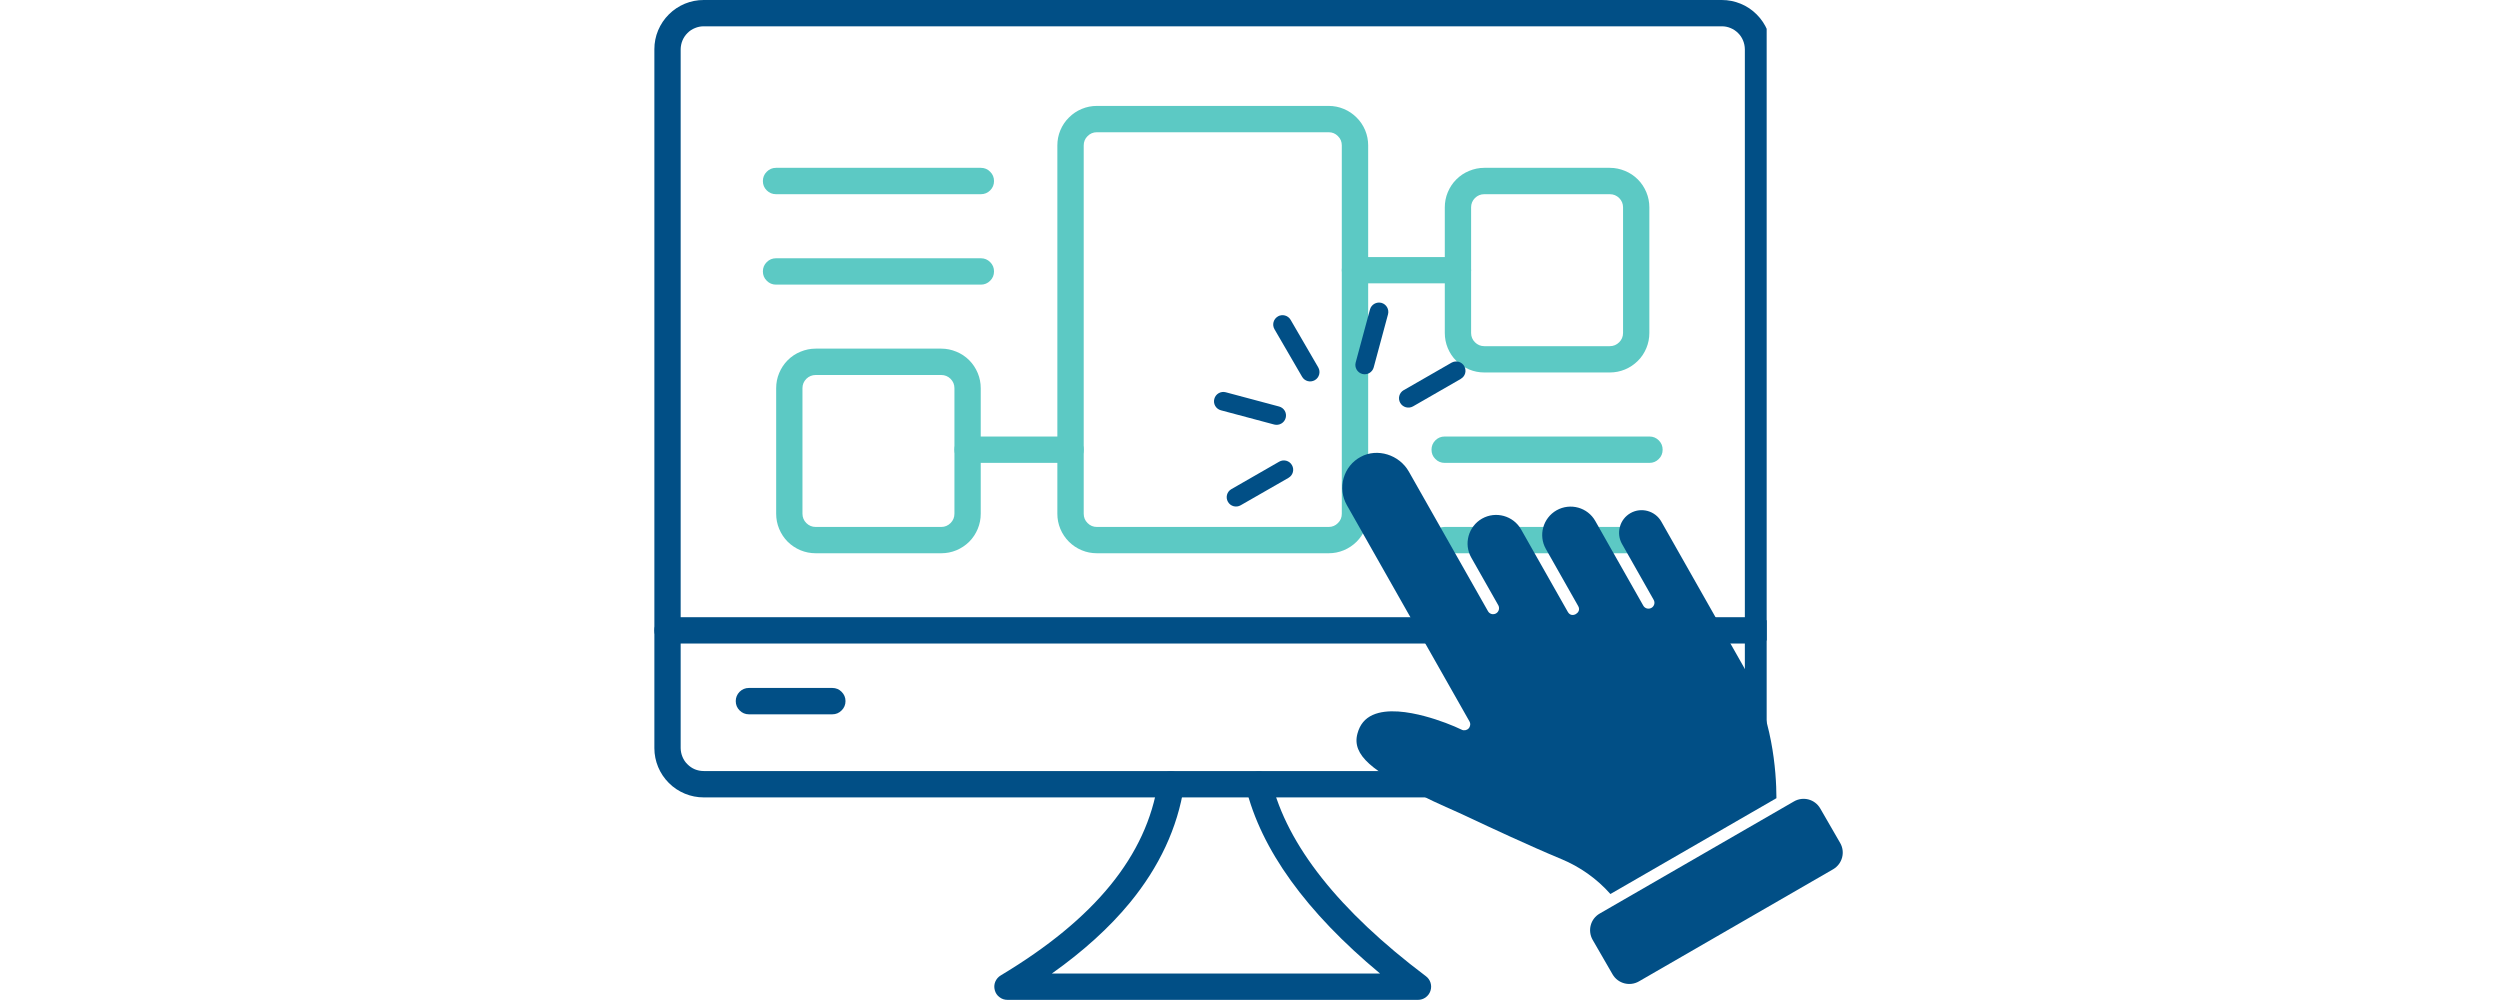
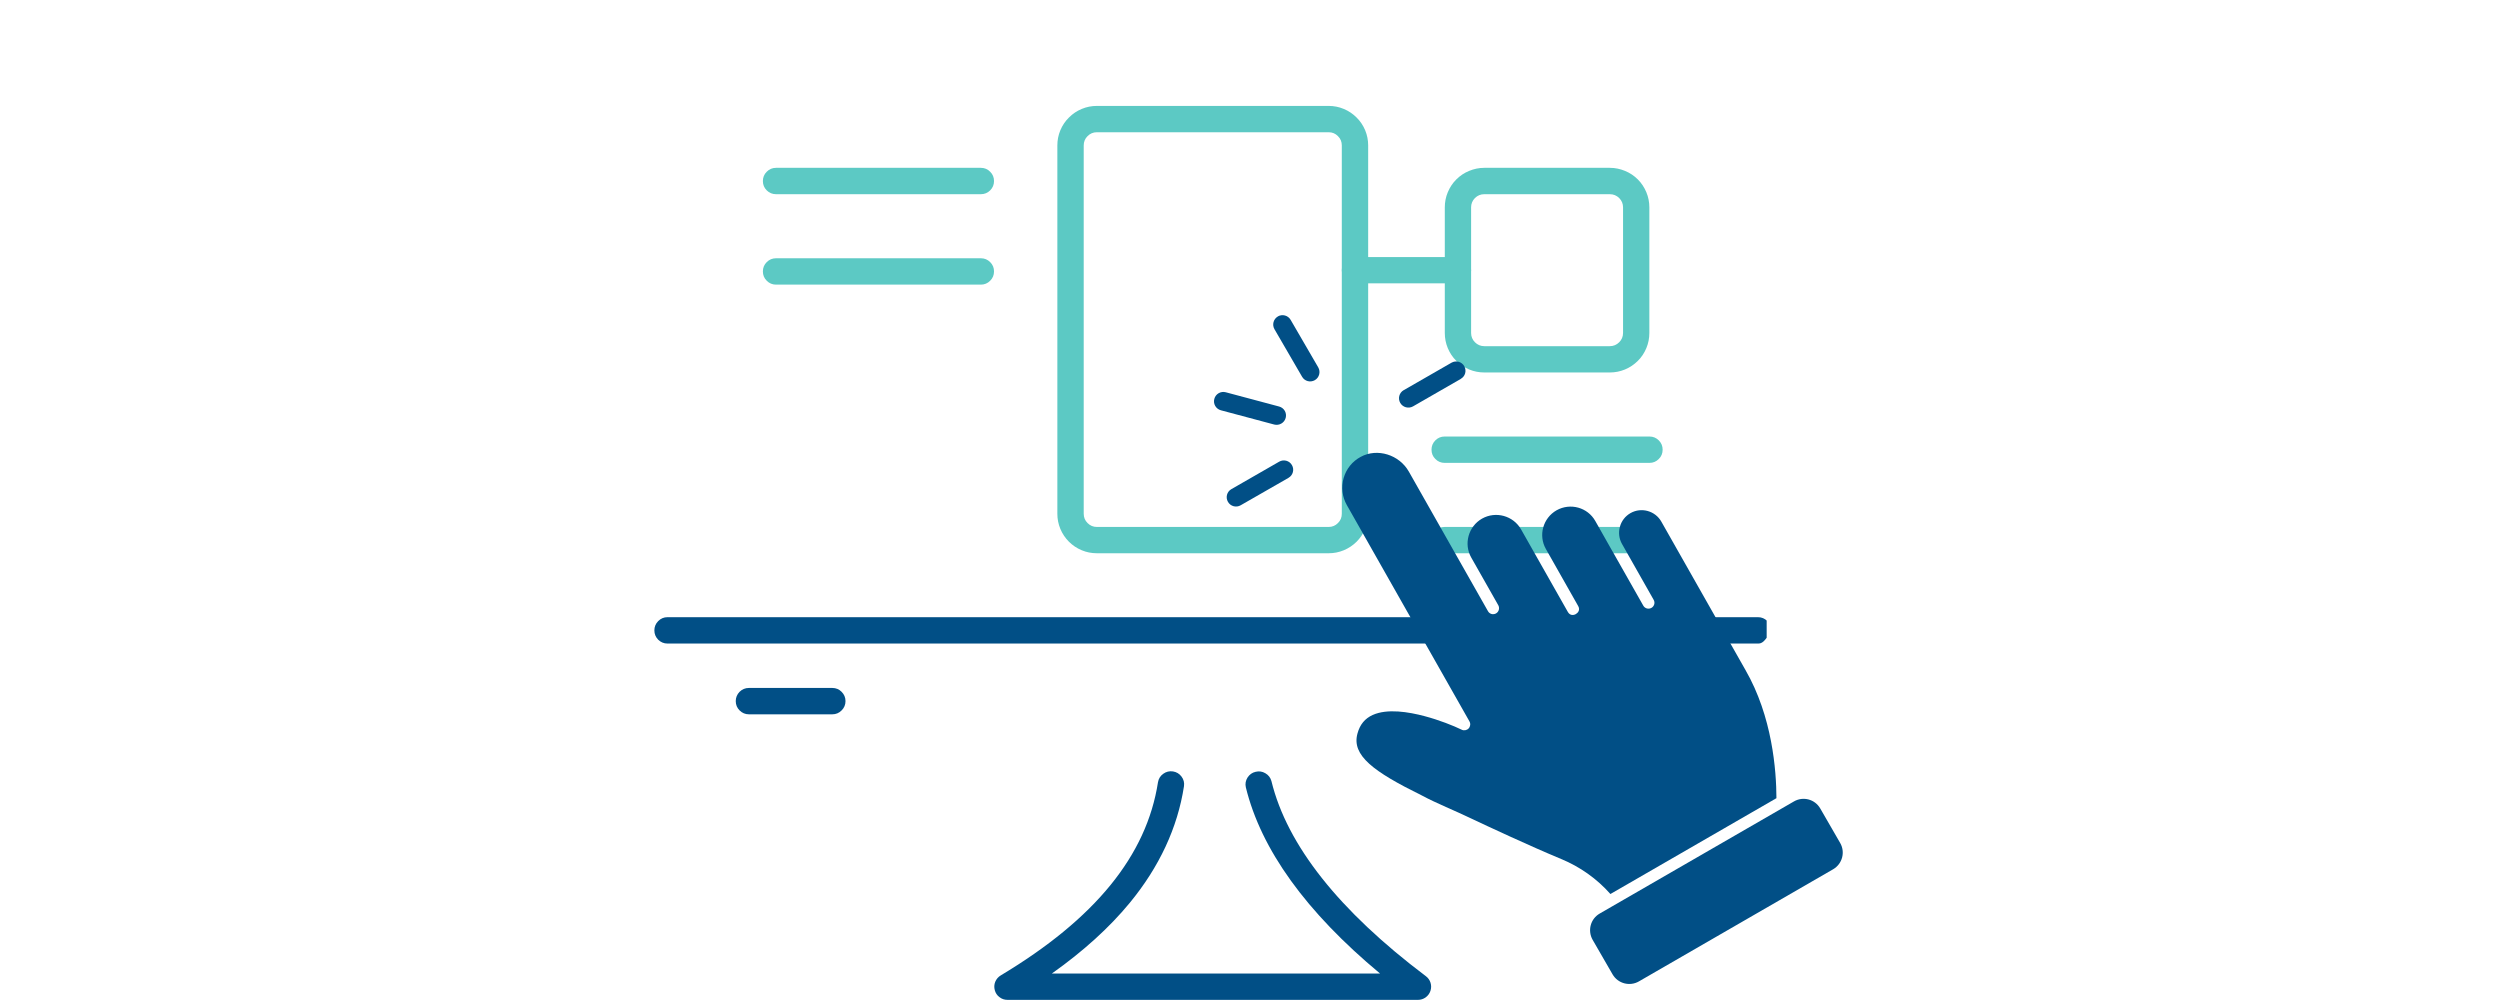
<svg xmlns="http://www.w3.org/2000/svg" width="200" zoomAndPan="magnify" viewBox="0 0 150 60" height="80" preserveAspectRatio="xMidYMid meet" version="1.0">
  <defs>
    <clipPath id="e5b3d5c1f1">
-       <path d="M 39.25 0 L 106 0 L 106 48 L 39.25 48 Z M 39.25 0 " clip-rule="nonzero" />
-     </clipPath>
+       </clipPath>
    <clipPath id="4fc1168f6e">
      <path d="M 39.25 37 L 106 37 L 106 39 L 39.25 39 Z M 39.25 37 " clip-rule="nonzero" />
    </clipPath>
    <clipPath id="097b6440d8">
      <path d="M 95 47 L 111 47 L 111 59.344 L 95 59.344 Z M 95 47 " clip-rule="nonzero" />
    </clipPath>
    <clipPath id="a408f53495">
-       <path d="M 81 18.094 L 84 18.094 L 84 23 L 81 23 Z M 81 18.094 " clip-rule="nonzero" />
-     </clipPath>
+       </clipPath>
    <clipPath id="1e11d1ebfe">
      <path d="M 76 18.094 L 80 18.094 L 80 23 L 76 23 Z M 76 18.094 " clip-rule="nonzero" />
    </clipPath>
    <clipPath id="d90604cb60">
      <path d="M 72.77 23 L 78 23 L 78 26 L 72.77 26 Z M 72.77 23 " clip-rule="nonzero" />
    </clipPath>
  </defs>
  <g clip-path="url(#e5b3d5c1f1)">
-     <path fill="#014f86" d="M 103.309 47.844 L 42.227 47.844 C 41.832 47.844 41.457 47.77 41.094 47.621 C 40.73 47.469 40.41 47.258 40.133 46.98 C 39.855 46.703 39.641 46.383 39.488 46.02 C 39.34 45.66 39.262 45.281 39.262 44.891 L 39.262 2.953 C 39.262 2.562 39.336 2.184 39.488 1.82 C 39.641 1.461 39.852 1.141 40.133 0.863 C 40.41 0.586 40.73 0.375 41.09 0.223 C 41.453 0.074 41.832 0 42.223 0 L 103.305 0 C 103.699 0 104.074 0.074 104.438 0.223 C 104.801 0.371 105.121 0.586 105.398 0.863 C 105.676 1.141 105.891 1.461 106.043 1.82 C 106.191 2.184 106.27 2.562 106.27 2.953 L 106.27 44.891 C 106.27 45.281 106.195 45.656 106.043 46.02 C 105.891 46.383 105.68 46.703 105.398 46.977 C 105.121 47.254 104.801 47.469 104.441 47.617 C 104.078 47.77 103.699 47.844 103.309 47.844 Z M 42.227 1.578 C 42.043 1.578 41.867 1.613 41.699 1.684 C 41.527 1.75 41.379 1.852 41.25 1.98 C 41.121 2.109 41.02 2.258 40.949 2.426 C 40.879 2.594 40.844 2.77 40.84 2.953 L 40.84 44.891 C 40.844 45.07 40.879 45.246 40.949 45.414 C 41.02 45.582 41.117 45.734 41.25 45.859 C 41.379 45.988 41.527 46.09 41.695 46.16 C 41.863 46.227 42.039 46.262 42.223 46.262 L 103.305 46.262 C 103.488 46.262 103.664 46.23 103.832 46.16 C 104.004 46.09 104.152 45.992 104.281 45.863 C 104.41 45.734 104.512 45.586 104.582 45.418 C 104.652 45.246 104.688 45.07 104.691 44.891 L 104.691 2.953 C 104.688 2.77 104.652 2.594 104.582 2.426 C 104.512 2.258 104.414 2.109 104.281 1.98 C 104.152 1.852 104.004 1.754 103.836 1.684 C 103.668 1.613 103.492 1.578 103.309 1.578 Z M 42.227 1.578 " fill-opacity="1" fill-rule="nonzero" />
-   </g>
+     </g>
  <path fill="#014f86" d="M 85.078 59.992 L 60.453 59.992 C 60.273 59.992 60.113 59.941 59.973 59.832 C 59.828 59.727 59.734 59.586 59.688 59.414 C 59.641 59.242 59.648 59.07 59.715 58.906 C 59.785 58.742 59.895 58.613 60.047 58.523 C 65.711 55.125 68.797 51.332 69.48 46.93 C 69.516 46.719 69.621 46.551 69.797 46.426 C 69.973 46.301 70.164 46.254 70.379 46.285 C 70.59 46.32 70.762 46.422 70.891 46.594 C 71.02 46.766 71.07 46.957 71.039 47.172 C 70.656 49.66 69.559 52.016 67.781 54.176 C 66.566 55.652 65 57.074 63.113 58.41 L 82.801 58.41 C 78.367 54.723 75.66 50.969 74.75 47.238 C 74.703 47.027 74.738 46.836 74.852 46.652 C 74.969 46.473 75.129 46.355 75.336 46.309 C 75.543 46.258 75.738 46.285 75.922 46.395 C 76.105 46.5 76.227 46.656 76.285 46.863 C 77.223 50.711 80.344 54.648 85.551 58.57 C 85.688 58.672 85.781 58.805 85.832 58.965 C 85.883 59.129 85.879 59.289 85.828 59.449 C 85.773 59.613 85.676 59.742 85.539 59.844 C 85.402 59.941 85.246 59.992 85.078 59.992 Z M 85.078 59.992 " fill-opacity="1" fill-rule="nonzero" />
  <g clip-path="url(#4fc1168f6e)">
-     <path fill="#014f86" d="M 105.48 38.613 L 40.051 38.613 C 39.832 38.613 39.648 38.535 39.492 38.383 C 39.34 38.227 39.262 38.043 39.262 37.824 C 39.262 37.605 39.34 37.418 39.492 37.266 C 39.648 37.109 39.832 37.031 40.051 37.031 L 105.48 37.031 C 105.699 37.031 105.883 37.109 106.039 37.266 C 106.191 37.418 106.27 37.605 106.27 37.824 C 106.27 38.043 106.191 38.227 106.039 38.383 C 105.883 38.535 105.699 38.613 105.48 38.613 Z M 105.48 38.613 " fill-opacity="1" fill-rule="nonzero" />
+     <path fill="#014f86" d="M 105.48 38.613 L 40.051 38.613 C 39.832 38.613 39.648 38.535 39.492 38.383 C 39.34 38.227 39.262 38.043 39.262 37.824 C 39.262 37.605 39.34 37.418 39.492 37.266 C 39.648 37.109 39.832 37.031 40.051 37.031 L 105.48 37.031 C 105.699 37.031 105.883 37.109 106.039 37.266 C 106.191 37.418 106.27 37.605 106.27 37.824 C 105.883 38.535 105.699 38.613 105.48 38.613 Z M 105.48 38.613 " fill-opacity="1" fill-rule="nonzero" />
  </g>
  <path fill="#014f86" d="M 49.938 42.859 L 44.934 42.859 C 44.719 42.859 44.531 42.781 44.375 42.625 C 44.223 42.473 44.145 42.285 44.145 42.066 C 44.145 41.852 44.223 41.664 44.375 41.508 C 44.531 41.355 44.719 41.277 44.934 41.277 L 49.938 41.277 C 50.156 41.277 50.344 41.355 50.496 41.508 C 50.652 41.664 50.73 41.852 50.73 42.066 C 50.73 42.285 50.652 42.473 50.496 42.625 C 50.344 42.781 50.156 42.859 49.938 42.859 Z M 49.938 42.859 " fill-opacity="1" fill-rule="nonzero" />
  <path fill="#5cc9c4" d="M 96.594 22.348 L 89.055 22.348 C 88.742 22.348 88.441 22.289 88.148 22.168 C 87.859 22.047 87.602 21.875 87.379 21.652 C 87.156 21.434 86.988 21.176 86.867 20.887 C 86.746 20.594 86.688 20.293 86.688 19.977 L 86.688 12.441 C 86.688 12.129 86.746 11.824 86.867 11.535 C 86.988 11.246 87.156 10.988 87.379 10.766 C 87.602 10.543 87.859 10.371 88.148 10.254 C 88.441 10.133 88.742 10.07 89.055 10.07 L 96.59 10.07 C 96.906 10.07 97.207 10.133 97.5 10.254 C 97.789 10.371 98.047 10.543 98.27 10.766 C 98.492 10.988 98.66 11.246 98.781 11.535 C 98.902 11.824 98.961 12.129 98.961 12.441 L 98.961 19.977 C 98.961 20.293 98.902 20.594 98.781 20.887 C 98.66 21.176 98.492 21.434 98.27 21.652 C 98.047 21.875 97.789 22.047 97.5 22.168 C 97.207 22.289 96.906 22.348 96.594 22.348 Z M 89.055 11.652 C 88.84 11.652 88.652 11.73 88.496 11.883 C 88.344 12.039 88.266 12.223 88.266 12.441 L 88.266 19.977 C 88.266 20.195 88.344 20.383 88.496 20.535 C 88.652 20.691 88.84 20.77 89.055 20.77 L 96.59 20.77 C 96.809 20.77 96.996 20.691 97.152 20.535 C 97.305 20.383 97.383 20.195 97.383 19.977 L 97.383 12.441 C 97.383 12.223 97.305 12.039 97.152 11.883 C 96.996 11.73 96.809 11.652 96.59 11.652 Z M 89.055 11.652 " fill-opacity="1" fill-rule="nonzero" />
  <path fill="#5cc9c4" d="M 98.969 27.773 L 86.68 27.773 C 86.461 27.773 86.273 27.695 86.121 27.539 C 85.965 27.387 85.891 27.199 85.891 26.98 C 85.891 26.766 85.965 26.578 86.121 26.422 C 86.273 26.27 86.461 26.191 86.68 26.191 L 98.969 26.191 C 99.188 26.191 99.375 26.27 99.527 26.422 C 99.684 26.578 99.758 26.766 99.758 26.98 C 99.758 27.199 99.684 27.387 99.527 27.539 C 99.375 27.695 99.188 27.773 98.969 27.773 Z M 98.969 27.773 " fill-opacity="1" fill-rule="nonzero" />
  <path fill="#5cc9c4" d="M 98.969 33.195 L 86.68 33.195 C 86.461 33.195 86.273 33.121 86.121 32.965 C 85.965 32.812 85.891 32.625 85.891 32.406 C 85.891 32.188 85.965 32 86.121 31.848 C 86.273 31.691 86.461 31.617 86.68 31.617 L 98.969 31.617 C 99.188 31.617 99.375 31.691 99.527 31.848 C 99.684 32 99.758 32.188 99.758 32.406 C 99.758 32.625 99.684 32.812 99.527 32.965 C 99.375 33.121 99.188 33.195 98.969 33.195 Z M 98.969 33.195 " fill-opacity="1" fill-rule="nonzero" />
-   <path fill="#5cc9c4" d="M 56.477 33.195 L 48.941 33.195 C 48.625 33.195 48.324 33.137 48.031 33.016 C 47.742 32.895 47.484 32.723 47.262 32.504 C 47.039 32.281 46.871 32.023 46.75 31.734 C 46.629 31.441 46.57 31.141 46.57 30.824 L 46.57 23.289 C 46.57 22.977 46.629 22.672 46.75 22.383 C 46.871 22.094 47.039 21.836 47.262 21.613 C 47.484 21.391 47.742 21.219 48.031 21.102 C 48.324 20.98 48.625 20.918 48.941 20.918 L 56.477 20.918 C 56.789 20.918 57.09 20.98 57.383 21.102 C 57.672 21.219 57.93 21.391 58.152 21.613 C 58.375 21.836 58.543 22.094 58.664 22.383 C 58.785 22.672 58.844 22.977 58.844 23.289 L 58.844 30.824 C 58.844 31.141 58.785 31.441 58.664 31.734 C 58.543 32.023 58.375 32.281 58.152 32.504 C 57.93 32.723 57.672 32.895 57.383 33.016 C 57.09 33.137 56.789 33.195 56.477 33.195 Z M 48.941 22.5 C 48.723 22.5 48.535 22.578 48.379 22.73 C 48.227 22.887 48.148 23.07 48.148 23.289 L 48.148 30.824 C 48.148 31.043 48.227 31.23 48.379 31.383 C 48.535 31.539 48.723 31.617 48.941 31.617 L 56.477 31.617 C 56.691 31.617 56.879 31.539 57.035 31.383 C 57.188 31.23 57.266 31.043 57.266 30.824 L 57.266 23.289 C 57.266 23.07 57.188 22.887 57.035 22.73 C 56.879 22.578 56.691 22.5 56.477 22.5 Z M 48.941 22.5 " fill-opacity="1" fill-rule="nonzero" />
  <path fill="#5cc9c4" d="M 58.852 17.078 L 46.562 17.078 C 46.344 17.078 46.156 17 46.004 16.844 C 45.848 16.691 45.773 16.504 45.773 16.285 C 45.773 16.066 45.848 15.883 46.004 15.727 C 46.156 15.574 46.344 15.496 46.562 15.496 L 58.852 15.496 C 59.07 15.496 59.258 15.574 59.41 15.727 C 59.566 15.883 59.641 16.066 59.641 16.285 C 59.641 16.504 59.566 16.691 59.41 16.844 C 59.258 17 59.07 17.078 58.852 17.078 Z M 58.852 17.078 " fill-opacity="1" fill-rule="nonzero" />
  <path fill="#5cc9c4" d="M 58.852 11.652 L 46.562 11.652 C 46.344 11.652 46.156 11.574 46.004 11.422 C 45.848 11.266 45.773 11.082 45.773 10.863 C 45.773 10.645 45.848 10.457 46.004 10.305 C 46.156 10.148 46.344 10.07 46.562 10.07 L 58.852 10.07 C 59.07 10.07 59.258 10.148 59.41 10.305 C 59.566 10.457 59.641 10.645 59.641 10.863 C 59.641 11.082 59.566 11.266 59.41 11.422 C 59.258 11.574 59.07 11.652 58.852 11.652 Z M 58.852 11.652 " fill-opacity="1" fill-rule="nonzero" />
  <path fill="#5cc9c4" d="M 79.719 33.195 L 65.812 33.195 C 65.496 33.195 65.195 33.137 64.906 33.016 C 64.613 32.895 64.359 32.723 64.137 32.504 C 63.914 32.281 63.742 32.023 63.621 31.734 C 63.5 31.441 63.441 31.141 63.441 30.824 L 63.441 8.727 C 63.441 8.41 63.5 8.109 63.621 7.816 C 63.742 7.527 63.914 7.27 64.137 7.051 C 64.359 6.828 64.613 6.656 64.906 6.535 C 65.195 6.414 65.496 6.355 65.812 6.355 L 79.719 6.355 C 80.035 6.355 80.336 6.414 80.625 6.535 C 80.918 6.656 81.172 6.828 81.395 7.051 C 81.617 7.27 81.789 7.527 81.91 7.816 C 82.031 8.109 82.09 8.41 82.09 8.727 L 82.09 30.824 C 82.09 31.141 82.031 31.441 81.91 31.734 C 81.789 32.023 81.617 32.281 81.395 32.504 C 81.172 32.723 80.918 32.895 80.625 33.016 C 80.336 33.137 80.035 33.195 79.719 33.195 Z M 65.812 7.934 C 65.594 7.934 65.406 8.012 65.254 8.168 C 65.098 8.32 65.023 8.508 65.023 8.727 L 65.023 30.824 C 65.023 31.043 65.098 31.23 65.254 31.383 C 65.406 31.539 65.594 31.617 65.812 31.617 L 79.719 31.617 C 79.938 31.617 80.125 31.539 80.277 31.383 C 80.434 31.23 80.508 31.043 80.508 30.824 L 80.508 8.727 C 80.508 8.508 80.434 8.32 80.277 8.168 C 80.125 8.012 79.938 7.934 79.719 7.934 Z M 65.812 7.934 " fill-opacity="1" fill-rule="nonzero" />
-   <path fill="#5cc9c4" d="M 64.23 27.773 L 58.055 27.773 C 57.836 27.773 57.652 27.695 57.496 27.539 C 57.344 27.387 57.266 27.199 57.266 26.98 C 57.266 26.766 57.344 26.578 57.496 26.422 C 57.652 26.27 57.836 26.191 58.055 26.191 L 64.23 26.191 C 64.449 26.191 64.637 26.27 64.789 26.422 C 64.945 26.578 65.023 26.766 65.023 26.98 C 65.023 27.199 64.945 27.387 64.789 27.539 C 64.637 27.695 64.449 27.773 64.23 27.773 Z M 64.23 27.773 " fill-opacity="1" fill-rule="nonzero" />
  <path fill="#5cc9c4" d="M 87.477 17 L 81.301 17 C 81.082 17 80.895 16.922 80.742 16.77 C 80.586 16.613 80.508 16.43 80.508 16.211 C 80.508 15.992 80.586 15.805 80.742 15.652 C 80.895 15.496 81.082 15.422 81.301 15.422 L 87.477 15.422 C 87.695 15.422 87.879 15.496 88.035 15.652 C 88.188 15.805 88.266 15.992 88.266 16.211 C 88.266 16.43 88.188 16.613 88.035 16.77 C 87.879 16.922 87.695 17 87.477 17 Z M 87.477 17 " fill-opacity="1" fill-rule="nonzero" />
  <path fill="#014f86" d="M 96.625 53.641 L 106.586 47.891 C 106.582 46.23 106.34 42.996 104.727 40.199 L 99.68 31.297 C 99.312 30.648 98.48 30.418 97.832 30.785 C 97.516 30.965 97.289 31.258 97.195 31.605 C 97.098 31.953 97.141 32.32 97.32 32.637 L 99.219 35.988 C 99.266 36.07 99.281 36.168 99.254 36.258 C 99.227 36.352 99.168 36.426 99.086 36.473 C 98.914 36.57 98.695 36.512 98.598 36.34 L 96.742 33.066 L 96.734 33.055 L 95.719 31.262 C 95.258 30.441 94.215 30.156 93.395 30.617 C 92.578 31.082 92.289 32.125 92.754 32.941 L 94.691 36.363 C 94.828 36.605 94.668 36.777 94.551 36.844 C 94.41 36.926 94.199 36.941 94.07 36.715 L 91.266 31.766 C 90.797 30.941 89.746 30.652 88.922 31.117 C 88.102 31.586 87.809 32.637 88.277 33.457 L 89.898 36.316 C 89.992 36.488 89.934 36.707 89.762 36.805 C 89.68 36.852 89.582 36.863 89.492 36.84 C 89.398 36.812 89.324 36.754 89.277 36.668 L 84.531 28.297 C 83.953 27.277 82.633 26.871 81.645 27.41 C 81.137 27.68 80.777 28.133 80.617 28.684 C 80.461 29.234 80.531 29.812 80.812 30.309 L 88.168 43.285 C 88.246 43.422 88.223 43.59 88.117 43.707 C 88.008 43.82 87.84 43.852 87.699 43.781 C 87.207 43.543 86.363 43.203 85.461 42.965 C 84.527 42.719 83.246 42.5 82.363 42.898 C 81.895 43.109 81.594 43.473 81.449 44.008 C 81.082 45.324 82.414 46.301 85.293 47.719 C 86.223 48.219 87.227 48.605 88.414 49.176 C 89.07 49.488 91.793 50.762 93.668 51.539 C 94.805 52.008 95.816 52.727 96.625 53.641 Z M 96.625 53.641 " fill-opacity="1" fill-rule="nonzero" />
  <g clip-path="url(#097b6440d8)">
    <path fill="#014f86" d="M 110.41 50.578 L 109.215 48.508 C 108.895 47.953 108.188 47.766 107.637 48.086 L 95.984 54.812 C 95.43 55.129 95.242 55.836 95.559 56.391 L 96.754 58.461 C 97.074 59.012 97.781 59.203 98.336 58.883 L 109.988 52.156 C 110.539 51.836 110.73 51.129 110.41 50.578 Z M 110.41 50.578 " fill-opacity="1" fill-rule="nonzero" />
  </g>
  <path fill="#014f86" d="M 76.754 27.699 L 73.883 29.348 C 73.613 29.5 73.523 29.844 73.676 30.109 C 73.828 30.379 74.172 30.473 74.441 30.316 L 77.309 28.672 C 77.309 28.668 77.312 28.668 77.312 28.668 C 77.578 28.516 77.672 28.172 77.516 27.906 C 77.363 27.637 77.02 27.547 76.754 27.699 Z M 76.754 27.699 " fill-opacity="1" fill-rule="nonzero" />
  <path fill="#014f86" d="M 84.781 24.383 L 87.648 22.734 C 87.648 22.734 87.648 22.734 87.648 22.73 C 87.918 22.578 88.008 22.238 87.855 21.969 C 87.703 21.699 87.359 21.609 87.09 21.762 L 84.223 23.41 C 84.223 23.41 84.223 23.41 84.219 23.41 C 83.953 23.566 83.859 23.906 84.016 24.176 C 84.168 24.441 84.512 24.535 84.781 24.383 Z M 84.781 24.383 " fill-opacity="1" fill-rule="nonzero" />
  <g clip-path="url(#a408f53495)">
    <path fill="#014f86" d="M 81.738 22.438 C 81.887 22.477 82.039 22.453 82.16 22.383 C 82.285 22.309 82.383 22.191 82.422 22.043 L 83.281 18.859 C 83.359 18.559 83.184 18.254 82.887 18.172 C 82.586 18.094 82.281 18.27 82.199 18.566 L 81.34 21.75 C 81.262 22.051 81.438 22.355 81.738 22.438 Z M 81.738 22.438 " fill-opacity="1" fill-rule="nonzero" />
  </g>
  <g clip-path="url(#1e11d1ebfe)">
    <path fill="#014f86" d="M 77.438 19.191 C 77.281 18.922 76.941 18.832 76.672 18.984 C 76.672 18.988 76.672 18.988 76.672 18.988 C 76.406 19.141 76.312 19.484 76.469 19.754 L 78.125 22.605 C 78.281 22.875 78.621 22.965 78.891 22.809 C 79.156 22.656 79.25 22.312 79.094 22.043 Z M 77.438 19.191 " fill-opacity="1" fill-rule="nonzero" />
  </g>
  <g clip-path="url(#d90604cb60)">
    <path fill="#014f86" d="M 76.879 25.414 C 77.004 25.344 77.102 25.223 77.141 25.074 C 77.223 24.773 77.043 24.469 76.746 24.391 L 73.543 23.535 C 73.246 23.457 72.938 23.633 72.859 23.934 C 72.777 24.23 72.957 24.539 73.254 24.617 L 76.457 25.473 C 76.605 25.512 76.758 25.484 76.879 25.414 Z M 76.879 25.414 " fill-opacity="1" fill-rule="nonzero" />
  </g>
</svg>